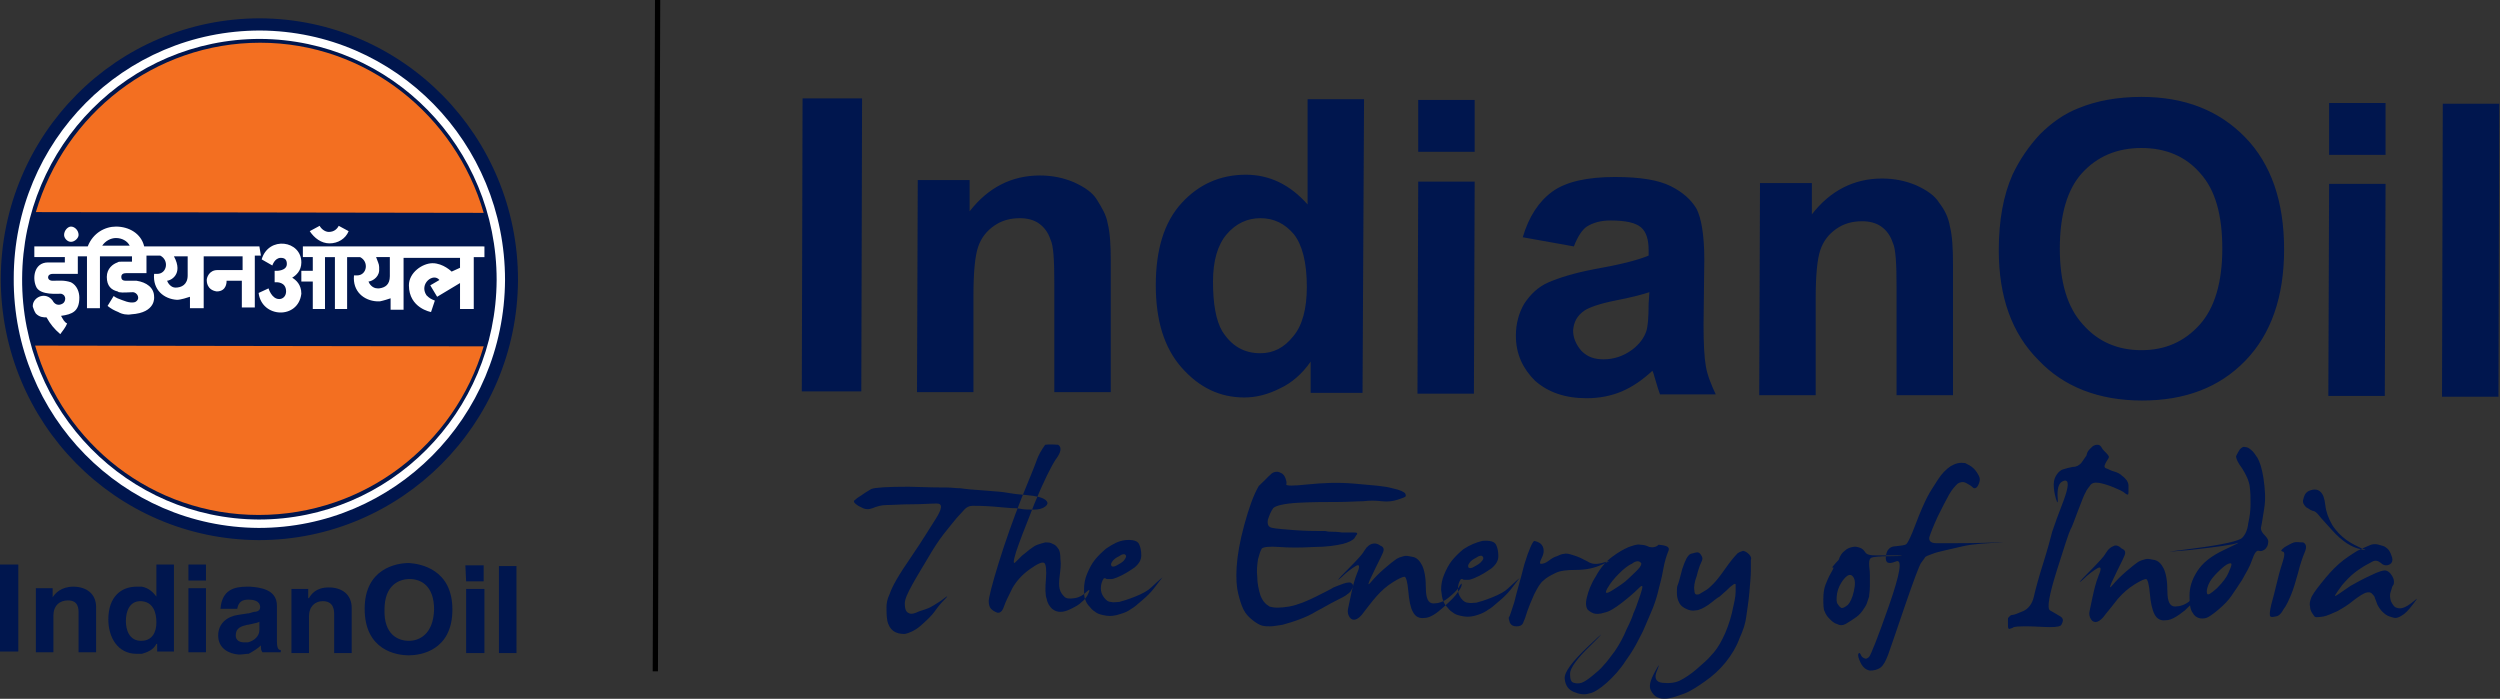
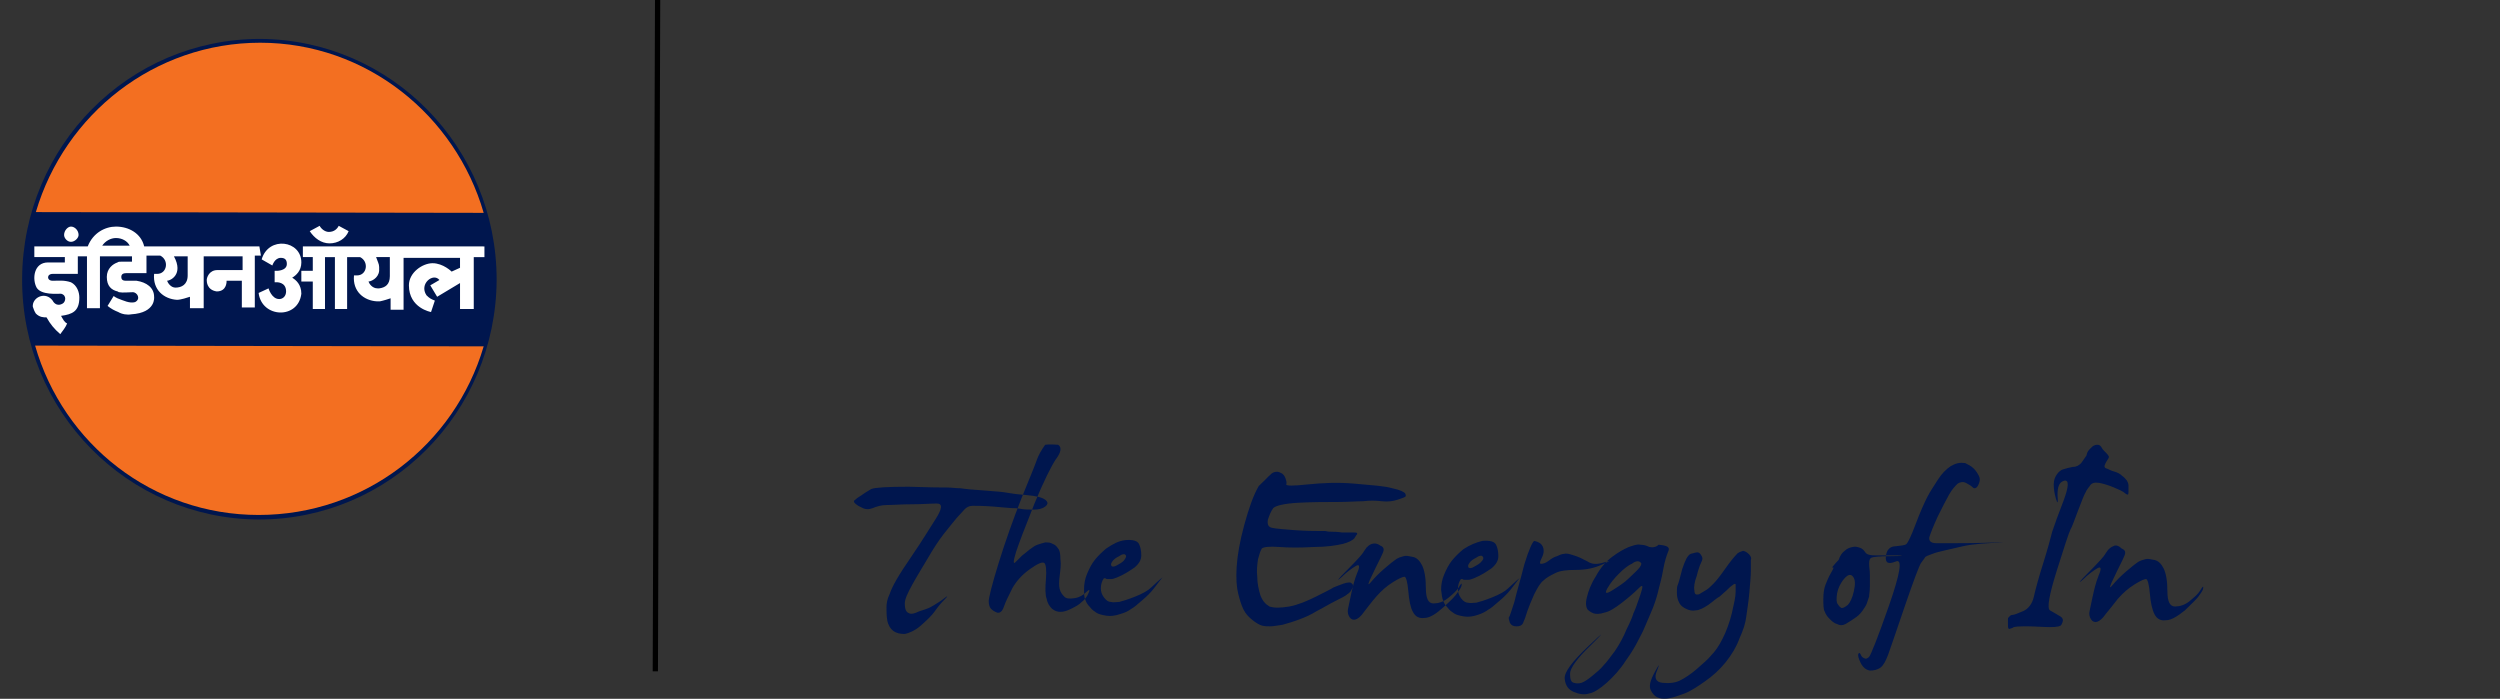
<svg xmlns="http://www.w3.org/2000/svg" xml:space="preserve" id="Layer_1" width="1500" height="419.29" x="0" y="0" version="1.1" viewBox="0 0 327.7 91.6">
  <rect x="0" y="0" width="327.7" height="91.6" fill="#333333" stroke="none" />
  <style>.st0,.st1,.st2{fill-rule:evenodd;clip-rule:evenodd;fill:#00164e}.st1,.st2{fill:#fff}.st2{fill:#f36f21}</style>
  <path d="M129.1 64.3q2.25.15 3 .3c.5.1 1.3.2 2.5.3q1.8.15 2.4.6t0 .9c-.4.3-.9.4-1.5.4s-1.2 0-1.7-.1-.9-.1-1.2-.1-1.1-.1-2.4-.2-2.2-.1-2.7-.1-.8.2-1.1.5-.6.7-1 1.1c-.4.5-1 1.2-1.7 2.1s-1.4 2-2.1 3.2-1.4 2.3-2 3.4-1 1.9-1 2.5.1 1 .4 1.2.6.2 1.1 0c.4-.2.8-.3 1.1-.4s.6-.2 1.1-.5 1-.6 1.5-1 .5-.3-.1.3-1 1.2-1.3 1.6-.9 1-1.7 1.7-1.6 1-2.1 1.1c-.6 0-1.1-.1-1.5-.4s-.7-.8-.8-1.4-.1-1.2-.1-1.7.1-1.1.4-1.7c.2-.6.5-1.2.9-1.9s1.1-1.8 2.2-3.4 2-3.1 2.9-4.5 1-2.1.2-2.1-1.9.1-3.3.1-2.5.1-3.3.1c-.7 0-1.3.2-1.8.4s-1 .2-1.5-.1c-.5-.2-.8-.5-.9-.6q-.15-.3 0-.3c.1-.1.3-.3.8-.6.4-.3.9-.6 1.4-.9.5-.2 2.1-.3 4.9-.3 2.8.1 4.4.1 5 .1s1.2.1 1.8.1c.6.1 1.7.2 3.2.3m7.9-6c-.5.7-.9 1.4-1.1 2s-.9 2.3-2 5c-1.1 2.8-2.1 5.6-3 8.5s-1.3 4.6-1.3 5 .1.8.3 1 .5.4.8.5c.4.1.7-.2.9-.8s.6-1.4 1.1-2.4c.5-.9 1.3-1.8 2.3-2.5s1.6-1 1.9-.8c.2.2.3.9.2 2.1s-.1 2.1.1 2.6c.1.6.4 1 .7 1.3.4.3.7.4 1.1.4s.8-.1 1.4-.4 1-.5 1.4-.9q.6-.45.9-1.2c.2-.4.1-.5-.3-.1s-.9.7-1.5.8c-.7.1-1.1.1-1.4-.2s-.5-.6-.6-1-.1-.9 0-1.7.2-1.5.1-2.2c0-.7-.1-1.2-.3-1.4-.2-.3-.4-.5-.7-.6-.3-.2-.6-.2-1-.2-.4.1-.7.2-1 .3s-.6.3-1 .6-.7.6-1 .8l-.9.9c-.3.3-.3-.1.1-1.4q.6-1.8 2.4-6.3c1.2-2.9 2.2-4.9 2.8-5.8.7-.9.8-1.6.3-1.9-.3 0-1-.1-1.7 0m10.5 12.5c1-.1 1.6.1 1.8.5q.3.6.3 1.5c0 .6-.3 1.1-.9 1.6-.6.4-1.3.9-2.3 1.3-.3.1-.5.2-.7.2h-.5c-.1 0-.2 0-.3-.1h-.2c-.3.4-.4.9-.4 1.3s.1.8.4 1.2q.45.6.9.6c.4.1.7 0 1.1 0 .4-.1 1.1-.3 2.1-.7q1.5-.6 2.1-1.2c.4-.4.8-.7 1.2-1.1.4-.3.4-.3.1 0-.3.4-.6.8-1 1.3q-.6.75-1.5 1.5c-.6.5-1 .9-1.4 1.1-.4.3-.8.5-1.5.7-.6.2-1.2.3-1.8.2s-1-.2-1.3-.4-.6-.4-.8-.7q-.45-.45-.6-.9c-.2-.4-.2-.8-.2-1.5 0-.6.1-1.3.4-2s.6-1.3 1-1.8q.6-.75 1.5-1.5c.9-.6 1.6-1 2.5-1.1m0 1.9c-.1-.1-.4-.1-.8.2-.4.2-.7.4-.9.7s-.2.4-.1.6c.1.1.4.1.7-.1q.6-.3.9-.6c.3-.4.4-.6.2-.8M167 61.9c.3-.1.6-.1.9.1.3.1.5.4.6.7s.2.6.1.8c0 .2.9.2 2.8 0s4-.3 6.2-.1 3.9.3 4.9.6c1 .2 1.6.5 1.7.7s.1.4 0 .4c-.1.1-.4.2-1 .4s-1.3.3-2.1.2q-1.2-.15-2.4 0c-.8 0-1.9.1-3.4.1s-3.2 0-5.1.1-3 .4-3.3.7c-.3.4-.5.9-.7 1.5-.1.6 0 1 .6 1.1.5.1 1.6.2 3 .3 1.5.1 2.4.1 2.8.1h1.1c.4.1.6.1.9.1.2 0 .7 0 1.3.1h1.5c.4 0 .5 0 .5.2-.1.1-.2.3-.4.6-.2.2-.7.5-1.5.7-.9.2-2.1.4-3.8.4q-2.55.15-4.5 0c-1.3-.1-2.1 0-2.3.2-.2.3-.3.7-.5 1.4-.1.7-.2 1.5-.1 2.3 0 .9.2 1.7.4 2.4.3.8.7 1.2 1.2 1.5.6.2 1.4.2 2.6 0 1.1-.2 2.3-.7 3.5-1.3s2-1 2.3-1.2c.3-.1.7-.3 1.3-.5s1-.2 1.1 0c.2.1.2.4 0 .7-.1.3-.3.5-.6.7-.2.2-.8.5-1.6.9s-1.6.9-2.4 1.3c-.8.5-1.5.8-2.3 1.1s-1.5.5-2.2.7c-.7.1-1.2.2-1.6.2s-.7 0-1.1-.1c-.3-.1-.7-.3-1.2-.7s-.9-.8-1.2-1.4-.5-1.3-.7-2.1-.3-2-.2-3.5.4-3.3 1-5.5 1.2-3.9 1.9-5.1c1.1-1 1.6-1.7 2-1.8m12.8 9.4c-.3.1-.5.3-.7.5-.1.2-.3.4-.4.6s-.8 1-2.1 2.3-1.5 1.6-.8 1c.7-.7 1.4-1.2 1.9-1.5s.6 0 .2.9c-.4 1-.6 1.9-.8 2.8s-.3 1.5-.4 1.9 0 .8.2 1.1.5.4.8.3.7-.4 1.1-1c.4-.5.9-1.2 1.6-2s1.4-1.4 2.2-1.9 1.3-.7 1.5-.7.4.7.5 1.9.3 2.2.6 2.7c.3.6.8.9 1.5.8.7 0 1.5-.5 2.5-1.4s1.6-1.5 1.9-2c.3-.4.5-.7.5-1 0-.2-.1-.1-.4.4s-.8.9-1.4 1.4-1.3.7-1.9.7c-.7 0-1-.7-1-2 0-1.4-.2-2.4-.5-3s-.7-1-1.2-1.1-.9-.2-1.2-.1c-.4.1-.7.2-1 .4q-.45.3-1.5 1.2t-1.8 1.8c-.5.6-.4.2.2-1 .6-1.3 1.1-2.2 1.3-2.7.3-.6.2-.9-.3-1.1-.4-.3-.8-.3-1.1-.2m14.5-.4c1-.1 1.6.1 1.8.5q.3.6.3 1.5c0 .6-.3 1.1-.9 1.6-.6.4-1.3.9-2.3 1.3-.3.1-.5.2-.7.2h-.5c-.1 0-.2 0-.3-.1h-.2c-.3.4-.4.9-.4 1.3s.1.8.4 1.2q.45.6.9.6c.4.1.7 0 1.1 0 .4-.1 1.1-.3 2.1-.7q1.5-.6 2.1-1.2c.4-.4.8-.7 1.2-1.1.4-.3.4-.3.1 0-.3.4-.6.8-1 1.3q-.6.75-1.5 1.5c-.6.5-1 .9-1.4 1.1-.4.3-.8.5-1.4.7s-1.2.3-1.8.2-1-.2-1.3-.4-.6-.4-.8-.7q-.45-.45-.6-.9c-.2-.4-.2-.8-.3-1.5 0-.6.1-1.3.4-2s.6-1.3 1-1.8q.6-.75 1.5-1.5c.9-.6 1.7-.9 2.5-1.1m0 2c-.1-.1-.4-.1-.8.2-.4.2-.7.4-.9.7s-.2.4-.1.6c.1.1.4.1.7-.1q.6-.3.9-.6c.4-.4.4-.6.2-.8m5.5 1.1c-.5 2-1 3.6-1.3 4.9-.4 1.2-.6 1.9-.7 2s0 .3.1.7c.2.4.5.5.9.5q.75 0 .9-.6c.2-.4.3-.8.5-1.4s.5-1.3.9-2.2c.4-.8.8-1.5 1.2-1.8.4-.4 1-.7 1.6-1s1.5-.4 2.7-.4 2.3-.2 3.4-.7q1.65-.75.3-.3c-.9.3-1.6.3-2.2-.1-.6-.3-1.1-.6-1.8-.8-.6-.2-1-.3-1.3-.2q-.3 0-.9.3c-.4.1-.7.3-1.1.6s-.7.4-1 .4c-.2 0-.2-.2.1-.8s.3-1.1.1-1.5-.6-.6-1.1-.7c-.2.1-.7 1.1-1.3 3.1m17.6-2.6c1.1.1 1.5.3 1.3.8s-.5 1.3-.7 2.5-.5 2.1-.7 3c-.2.8-.5 1.7-.9 2.6q-.6 1.35-.9 2.1c-.2.5-.5 1-.8 1.6s-.8 1.5-1.6 2.6c-.7 1.1-1.6 2.1-2.5 2.9s-1.7 1.3-2.3 1.4c-.6.2-1.3.1-2-.2s-1.1-.8-1.2-1.7 1-2.3 3.1-4.3 2.2-2 .4-.2c-1.9 1.8-2.8 3.1-2.8 3.8s.1 1.1.5 1.2c.3.1.7.1 1 0s.8-.4 1.4-.9 1.1-.9 1.5-1.4c.4-.4.9-1.1 1.5-1.9.6-.9 1.1-1.8 1.5-2.8q.75-1.5.9-2.1.3-.6.9-2.4c.4-1.2.4-1.5-.2-.9s-1.3 1.2-2.2 1.9-1.7 1.2-2.3 1.3c-.6.2-1.1.2-1.4.1s-.6-.3-.8-.5c-.2-.3-.3-.8-.1-1.6s.5-1.7 1.2-2.8c.6-1.1 1.3-1.9 2.1-2.5s1.5-1 2.2-1.3c.6-.2 1.1-.4 1.5-.3q.6 0 1.2.3.75.15 1.2-.3m-2.4 2.3c.2.1.2.3-.1.7s-.8.8-1.4 1.4-1.4 1.1-2.2 1.6q-1.2.75-.6-.3c.4-.7.9-1.3 1.5-1.9s1.2-1.1 1.7-1.3c.5-.4.9-.4 1.1-.2m12.6-1c-.3.3-.8.9-1.5 1.9s-1.2 1.6-1.5 1.9-.6.6-.9.8-.7.4-1 .6c-.4.1-.6 0-.6-.5-.1-.4 0-1.1.3-1.9q.3-1.2.6-1.8c.2-.4.2-.6 0-.9-.1-.2-.3-.4-.5-.4s-.5.1-.9.2c-.4.2-.7.8-1.1 2q-.45 1.8-.6 2.1c-.1.2-.1.6-.1 1 0 .5.1.9.3 1.3s.5.6.9.8.8.3 1.3.2c.4 0 1-.3 1.6-.7.7-.5 1.1-.9 1.5-1.1.3-.3.6-.5.9-.8s.5-.5.8-.7c.2-.2.4-.2.4-.1v1c0 .6-.2 1.5-.5 2.8q-.45 1.8-1.2 3.3c-.5 1-1 1.7-1.5 2.2-.4.5-1.1 1.1-1.9 1.8s-1.6 1.2-2.2 1.5-1.4.4-2.3.3-1.1-.7-.7-1.6c.4-1 .3-.9-.3.2s-.8 1.9-.5 2.4c.3.6.7.9 1.1 1s.9.1 1.4 0 1.1-.3 1.9-.6 1.7-.9 2.7-1.6 1.9-1.5 2.7-2.5 1.4-2 1.8-3.1c.5-1.1.8-2 .9-2.9.1-.8.3-1.9.4-3.1s.2-2.2.2-2.9v-1.4c.1-.2 0-.5-.2-.7s-.4-.4-.8-.5c-.3.1-.7.2-.9.5m14.2-.5c.3-.3.6-.4 1-.5s.7 0 1 .1.5.3.7.6.6.4 1.4.4h2.7c1.1 0 .9.1-.7.1-1.5 0-2.4.1-2.6.2s-.3.3-.3.8c0 .4.1.9.1 1.4v1.6c0 .6-.1 1-.1 1.3l-.3.9c-.1.3-.4.7-.6 1-.3.4-.6.7-1.1 1-.4.3-.8.5-1.1.7-.4.2-.7.2-1.1 0-.4-.1-.7-.4-1-.7q-.45-.45-.6-.9c-.2-.3-.2-.9-.2-1.7s.1-1.4.3-1.9.4-1 .7-1.5.4-.8.3-.7c-.1 0-.2 0-.1-.1s.3-.4.8-.9c.2-.6.5-1 .8-1.2m1.1 3.4q-.45-.6-1.2.3c-.5.6-.8 1.3-.9 1.9-.1.7-.1 1.2.1 1.4.2.3.3.4.5.5.2 0 .4-.1.8-.4.3-.3.6-.9.8-1.8s.2-1.5-.1-1.9m12.8-14.5c-.6.4-1.2 1-1.7 1.8s-1 1.5-1.4 2.3-.9 1.9-1.5 3.5-1 2.4-1.2 2.6-.7.2-1.4.3c-.8 0-1.2.5-1.3 1.3-.1.9.3 1.1 1.3.7.9-.4.6 1.5-.9 5.8s-2.4 6.5-2.6 6.7-.4.3-.6.2-.4-.2-.5-.5c-.1-.2-.2-.3-.3-.1q-.15.3.3 1.2c.3.6.7.9 1.2 1 .5 0 1-.1 1.4-.4s.7-.9 1-1.7 1-2.9 2.2-6.4 1.9-5.3 2.1-5.6.4-.5.5-.7.5-.3 1-.5 1-.3 1.4-.4 1.3-.3 2.6-.6 3-.4 5.3-.5h-.8c-2.7.1-4.6.1-5.5.1h-2.5c-.7 0-1-.3-.9-.8.2-.6.5-1.4 1.1-2.7.6-1.2 1.1-2.2 1.5-2.9s.8-1.1 1.1-1.4c.3-.2.7-.3 1.1-.1q.6.3.9.6c.2.2.5.1.7-.3s.3-.8.1-1.2-.4-.7-.7-1-.7-.5-1.1-.7c-.7-.1-1.2 0-1.9.4m18.5-2.5c.3-.3.6-.3.8-.3s.4.2.5.4.3.4.6.7q.45.45.3.6c0 .1-.2.3-.4.7s-.2.6.1.7.6.3 1 .4.8.3 1.1.6c.3.2.5.5.6.6.1.2.2.4.2.6v.9c0 .4-.1.4-.4.2-.3-.3-.8-.5-1.5-.8s-1.4-.5-1.9-.6q-.9-.15-1.2.3c-.2.3-.5.6-.6.9-.2.3-.5 1.1-1 2.4s-.8 2.2-1 2.5q-.3.6-1.8 5.4c-1 3.2-1.3 4.9-.9 5.2.5.3.9.5 1.2.7.4.2.5.4.5.6s-.1.4-.2.6q-.15.3-1.5.3c-.9 0-1.9-.1-2.9-.1-1.1 0-1.8 0-2 .2-.3.1-.5.2-.5.1-.1-.1-.1-.3-.1-.6v-.7c0-.1.1-.2.2-.3s.2-.2.4-.2.7-.2 1.4-.5 1.2-1 1.4-1.9.6-2.4 1.2-4.3 1-3.4 1.2-4.2c.3-.9.8-2.3 1.5-4.1.7-1.9.7-2.7.1-2.6-.7.2-.9.8-.9 1.9.1 1.1 0 1.2-.2.5s-.3-1.3-.3-1.9.2-1 .4-1.3.5-.6.9-.7q.45-.15 1.2-.3c.5 0 .8-.2 1.1-.5.2-.3.5-.7.7-1 .1-.6.4-.8.7-1.1m2.8 13c-.3.1-.5.3-.7.5-.1.2-.3.4-.4.6s-.8 1-2.1 2.3-1.5 1.6-.8 1c.7-.7 1.4-1.2 1.9-1.5s.6 0 .2.9c-.4 1-.6 1.9-.8 2.8s-.3 1.5-.4 1.9 0 .8.2 1.1.5.4.8.3.7-.4 1.1-1c.4-.5 1-1.2 1.6-2 .7-.8 1.4-1.4 2.2-1.9s1.3-.7 1.5-.7.4.7.5 1.9q.15 1.8.6 2.7c.3.6.8.9 1.5.8.7 0 1.5-.5 2.5-1.3.9-.9 1.6-1.5 1.9-2 .3-.4.5-.7.5-1 0-.2-.1-.1-.4.4s-.8.9-1.4 1.4-1.3.7-1.9.7c-.7 0-1-.7-1-2 0-1.4-.2-2.4-.5-3s-.7-1-1.2-1.1-.9-.2-1.2-.1c-.4.1-.7.2-1 .4q-.45.3-1.5 1.2t-1.8 1.8c-.5.6-.4.2.2-1 .6-1.3 1.1-2.2 1.3-2.7.3-.6.2-.9-.3-1.1-.4-.4-.8-.5-1.1-.3" class="st0" />
-   <path d="M293.6 58.9c.2-.2.4-.4.7-.3.3 0 .6.2.8.4.3.2.5.6.8 1 .3.5.6 1.4.8 2.7.2 1.4.3 2.7.1 3.9s-.3 2-.4 2.4c-.1.3 0 .7.4 1.1s.6.7.5 1.1c0 .3-.2.6-.4.8-.3.2-.5.3-.8.2q-.45-.15-.9 1.2c-.3.9-.8 1.7-1.3 2.6-.5.8-1 1.5-1.4 2.1s-1 1.2-1.7 1.8-1.3 1-1.6 1.1c-.4.1-.7.1-1 0s-.6-.3-.8-.7c-.3-.4-.4-1.1-.4-2.2s.3-2.1 1-3.2 1.8-2 3.5-2.8 2.3-1.1 1.7-.9c-.5.2-2.6.5-6.2.9-3.6.3-3.4.3.5-.2s6-1 6.4-1.4.7-1 .8-1.9c.2-.9.3-1.7.3-2.5s0-1.5-.1-2.3-.5-1.6-1-2.4c-.6-.8-.8-1.3-.8-1.6.2-.4.3-.6.5-.9m-1.5 15c-.3.1-.8.5-1.4 1.1s-1 1.1-1.2 1.6-.3.9-.2 1.2.5 0 1.3-.7c.8-.8 1.3-1.5 1.5-2s.4-.9.4-1.1-.1-.2-.4-.1m12.1-9.4c.3.3.5.8.6 1.7s.4 1.7.9 2.6c.5.8 1.2 1.5 1.9 2s1.4.8 2 1.1c.6.2.6.3-.1.1-.6-.1-1.3-.4-1.9-.8s-1.3-1-2-1.8-1.3-1.4-1.6-1.8-.6-.6-.7-.6-.3-.1-.3-.1c-.1 0-.3-.2-.7-.4-.3-.3-.5-.6-.4-1s.2-.7.4-.9.4-.3.8-.4.8 0 1.1.3m-3.5 6.6q-.45.15-1.2.6c-.5.4-.6.5-.3.6.3 0 .3.5 0 1.4q-.45 1.35-.9 3.3c-.3 1.3-.6 2.2-.7 2.8s-.1.9 0 1 .3.1.7 0c.3 0 .7-.3 1-.9.4-.5.7-1.2 1-1.9s.6-1.7.9-2.8c.3-1.2.6-2.1.9-2.8s.2-1.1-.2-1.3c-.5 0-.9-.1-1.2 0m10.1.3c-.3.1-.9.4-1.8.8-.8.5-1.6 1-2.4 1.7s-1.5 1.5-2.3 2.5-1.3 1.7-1.4 2.1c-.1.3-.2.7-.1 1q0 .45.3.9c.2.3.3.5.5.5.1 0 .5 0 1-.1s1.1-.4 1.8-.7c.7-.4 1.4-.8 2.1-1.4.8-.6 1.3-.9 1.6-1s.6-.1.8.1.4.4.4.6c.1.2.2.5.3.8.2.4.4.7.7 1q.45.45.9.6c.3.1.6.2.8.2s.5-.1.8-.3q.6-.3 1.5-1.5c.6-.8.7-.9.1-.4q-.9.75-1.5.9c-.4.1-.7 0-.9-.1s-.4-.4-.6-.8c-.1-.4-.2-.8 0-1.3.1-.4.2-.7.3-.8s.1-.3.1-.5-.1-.5-.3-.8-.4-.5-.7-.6-1 .1-2 .6c-1.1.5-2 1-2.7 1.4-.7.5-1.2.8-1.6 1.1-.3.2-.5.3-.4.1s.4-.6.9-1.3c.6-.7 1.1-1.2 1.6-1.6s1-.7 1.3-.9c.4-.2.7-.4 1.1-.6s.7-.1 1.1.2c.3.3.7.4 1.1.2s.5-.6.3-1.1c-.2-.6-.4-.9-.7-1.1-.2-.2-.6-.3-1-.4-.3-.1-.7-.1-1 0M61.1 85.6h2.4v-8.4h-2.4zm0-9.4h2.3v-2.1H61zm4.3 9.4h2.3V74.2h-2.3zM53.6 84c-1.4 0-3.3-.8-3.2-4.1 0-3.2 1.9-4 3.3-4s3.2.8 3.2 4c-.1 3.3-2 4.1-3.3 4.1m0-10.2c-1.6 0-5.8.7-5.8 6 0 5.4 4.1 6.1 5.8 6.1 1.5 0 5.7-.6 5.7-6 0-5.3-4.2-6-5.7-6.1m-28.9 2.3H27V74h-2.3zm0 9.4H27v-8.4h-2.3zM43.1 77c-1.7 0-2.3.9-2.6 1.4h-.1v-1.2h-2.2v8.4h2.3v-4.8c0-1.3.8-2 1.8-2 1.4 0 1.5 1.1 1.5 1.7v5.1h2.3v-5.9c0-1.8-1.3-2.7-3-2.7M34 82.6c0 .8-.7 1.4-1.5 1.6H32c-.5 0-1.1-.2-1.1-.9 0-1 .7-1.2 1.5-1.4h.1c.9-.2 1.4-.3 1.5-.4zm2.3 1.4v-4.6c0-2.2-2.3-2.4-3.5-2.5h-.4c-1.7 0-3.3.4-3.5 2.9h2.2c.1-.5.3-1.2 1.4-1.2h.1c.5 0 1.5.1 1.5 1 0 .5-.5.6-.8.6l-.7.2h-.1l-1.3.2c-1.4.2-2.6 1.1-2.6 2.7 0 1.7 1.4 2.4 2.7 2.5.5 0 .9-.1 1.2-.1h.1c.7-.4 1.2-.7 1.6-1.1 0 .5 0 .6.2.9h2.4v-.3c-.3 0-.5-.2-.5-1.2M0 85.4h2.4V74H0zm9.6-8.5c-1.6 0-2.4.9-2.7 1.4v-1.2H4.7v8.4H7v-4.8c0-1.3.8-2 1.9-2 1.4 0 1.4 1.1 1.4 1.7v5.1h2.3v-5.9c0-1.8-1.3-2.7-3-2.7m8.9 7.1c-1.6 0-2-1.5-2-2.6 0-1.3.5-2.6 1.9-2.6h.1c1.6.1 2 1.5 2 2.8 0 1.2-.5 2.4-2 2.4m2-5.8c-.4-.5-.9-1.1-1.9-1.3h-.7c-2 0-3.7 1.3-3.7 4.3 0 2.3 1.2 4.5 3.7 4.5h.7c.7-.2 1.5-.5 1.9-1.3h.1v1h2.2V74h-2.3zM67.9 36.7c-.1 18.9-15.3 34.1-34 34.1C15.1 70.7.1 55.4.1 36.5c.1-18.9 15.2-34.1 34-34.1 18.7.1 33.8 15.4 33.8 34.3" class="st0" />
-   <path d="M66.2 36.7c-.1 18-14.5 32.5-32.3 32.5-17.8-.1-32.2-14.7-32.1-32.7C1.8 18.5 16.2 4 34.1 4c17.8.1 32.1 14.7 32.1 32.7" class="st1" />
  <path d="M65.1 36.7c-.1 17.4-14 31.4-31.2 31.4-17.2-.1-31.1-14.2-31-31.6s14-31.4 31.2-31.4c17.2.1 31 14.2 31 31.6" class="st0" />
  <path d="M63.4 27.9C59.7 15.1 48 5.6 34.1 5.6c-13.8 0-25.6 9.3-29.4 22.2zM4.6 45.3C8.3 58.2 20 67.5 33.9 67.5s25.7-9.2 29.5-22.1z" class="st2" />
  <path d="M43.2 31.9c1.1 0 2.1-.6 2.5-1.6l-1.3-.7c-.2.4-.6.8-1.3.8-.5 0-1-.4-1.2-.8l-1.3.7c.6.9 1.5 1.6 2.6 1.6m7.9 4.3c0 1.1-.6 1.5-1.4 1.6h-.2c-.7 0-1.1-.6-1.2-.9.3 0 1.3-.4 1.4-1.4V35c0-.4-.2-.7-.4-1.3h1.8zm2.7-3.9H39.7v1.4H41v1.8h-1.5v1.4H41v3.6h1.6v-6.8h1.3v6.8h1.6v-6.8h1.7c1.2.6.9 2.4-.4 2.4h-.4c-.2 2.1 1.3 3.3 3 3.4h.4c.5-.1 1.1-.3 1.4-.4v1.5h1.7v-6.8h7.4v1.3l-1.1.5s-1.1-1.1-2.5-1.1c-1.3 0-3.1 1.2-3.1 2.9 0 3 2.9 3.5 2.9 3.5l.5-1.5c-.5-.2-.7-.3-1.1-.7-1-1.5.9-3 1.7-2l-1.2.7.9 1.5 3-1.8v3.4h1.8v-6.8h1.4v-1.4zm-15.5 4.1c.5.3 1.2.9 1.2 2.1-.4 3.4-5.2 3.2-5.6-.1l1.3-.6s.4 1.4 1.4 1.4c.5 0 .9-.4.9-1 0-1.3-1.3-1.2-1.3-1.2H36v-1.5h.3s1.3 0 1.3-.9c0-.6-.3-.8-.8-.8-.8 0-1.1 1-1.1 1l-1.4-.8c.9-3.1 5.2-2.5 5.2.4 0 1.1-.7 1.7-1.2 2m-13.7-.3c0 1.2-.8 1.6-1.6 1.6-.6 0-1-.6-1.1-.9.4 0 2.2-.8.9-3.2h1.8zm-9.4-3.9h-1.8c.4-.6 1.1-1 1.8-1 .8 0 1.5.4 1.8 1zm18.8.1H18.9c-.4-1.7-2-2.6-3.7-2.6-1.4 0-3 .8-3.7 2.6h-7v1.4h4v.7H6.3c-1.9 0-2.1 2.2-1.5 3.3.6 1 2.7.8 3.2.8.8.2.6 1.1.2 1.3-.9.5-1.3-.4-1.3-.4-.9-1.2-2.5-.5-2.6.6v.2c.1.3.2.6.4.9.5.5 1 .5 1.4.5.5.9 1 1.5 1.8 2.2.3-.4.7-.9.9-1.4-.4-.2-.5-.5-.8-1 1.5-.2 2.4-.6 2.4-2.4 0-.7-.3-1.6-1.1-2-.9-.3-1.5-.2-2.4-.2-.8 0-.8-.9 0-.9h3.3v-2.3h1.2v6.8h1.7v-6.8h4.2v.7h-1.4c-.2 0-.4 0-.5.1-.6.2-1.4.8-1.4 1.9 0 1.2.6 1.7 1.4 1.9.1 0 .1.1.2.1.5.1 1.3 0 1.8 0 .6 0 1.1.9.3 1.3-.7.2-1.5-.2-2.3-.5-.2-.1-.4-.2-.5-.3l-.8 1.3c.5.4.9.6 1.4.8.5.3 1.2.4 1.7.3 3.3-.2 3-2.3 3-2.3 0-1.2-1-1.9-2.3-2.1h-1.3c-.3 0-.7 0-.7-.5 0-.4.3-.5.7-.5h2.6v-2.3H21c1.2.6.9 2.4-.4 2.4h-.4c-.2 2.1 1.3 3.3 3 3.4.5 0 1.4-.3 1.7-.4v1.5h1.8v-6.8h5.1v1.8h-3.3c-1.1 0-1.4 1-1.4 1.3 0 .2 0 1.3 1.3 1.5 1.4 0 1.3-1.4 1.3-1.4h2v3.5h1.7v-6.8h.8zm-24.7-.6c-.5 0-.9-.5-.9-.9 0-.6.5-1.1.9-1.1.5 0 1 .5 1 1.1 0 .4-.5.9-1 .9" class="st1" />
  <path d="m86.2 0-.3 88" style="fill:none;stroke:#000;stroke-width:.69;stroke-miterlimit:2.613" />
-   <path d="M112.9 51.3h-7.8l.1-38.4h7.8zm-7.8 0h7.8zm40.5.1h-7.4V37.2c0-3-.1-5-.5-5.8q-.45-1.35-1.5-2.1c-.7-.5-1.6-.7-2.5-.7-1.3 0-2.4.3-3.4 1s-1.7 1.6-2.1 2.8-.6 3.3-.6 6.4v12.6h-7.4l.1-27.8h6.8v4.1c2.4-3.1 5.5-4.7 9.2-4.7q2.4 0 4.5.9c1.3.6 2.4 1.3 3 2.3s1.2 1.9 1.4 3.1c.3 1.2.4 2.8.4 4.9zm33 .1h-6.8v-4.1c-1.1 1.6-2.5 2.8-4 3.5-1.6.8-3.1 1.2-4.7 1.2-3.2 0-5.9-1.3-8.2-3.9s-3.4-6.2-3.4-10.8c0-4.7 1.1-8.3 3.4-10.8 2.2-2.4 5-3.7 8.4-3.7q4.65 0 8.1 3.9V13h7.4zM159 36.9c0 3 .4 5.1 1.2 6.5 1.2 1.9 2.8 2.9 5 2.9 1.7 0 3.1-.7 4.3-2.2 1.2-1.4 1.8-3.6 1.8-6.5 0-3.2-.6-5.5-1.7-6.9-1.2-1.4-2.6-2.1-4.4-2.1-1.7 0-3.2.7-4.4 2.1s-1.8 3.5-1.8 6.2m34.3-17h-7.4v-6.8h7.4zm-7.3 0h7.4zm7.2 31.7h-7.4l.1-27.8h7.4zm-7.3 0h7.4zm20.4-19.3-6.7-1.2q1.2-4.05 3.9-6c1.8-1.3 4.6-1.9 8.2-1.9 3.3 0 5.7.4 7.3 1.2s2.7 1.8 3.4 3c.6 1.2 1 3.4 1 6.6l-.1 8.6c0 2.4.1 4.3.3 5.4.2 1.2.7 2.4 1.3 3.7h-7.3c-.2-.5-.4-1.2-.7-2.2q-.15-.6-.3-.9c-1.3 1.2-2.6 2.1-4 2.7s-3 .9-4.6.9c-2.9 0-5.1-.8-6.8-2.3-1.6-1.6-2.5-3.5-2.5-5.9 0-1.6.4-3 1.1-4.2.8-1.2 1.8-2.2 3.2-2.8s3.3-1.2 5.9-1.7q5.1-.9 7.2-1.8v-.7c0-1.4-.3-2.4-1-3s-2-.9-4-.9c-1.3 0-2.3.3-3.1.8-.6.4-1.2 1.3-1.7 2.6m9.9 6c-.9.3-2.4.7-4.5 1.1-2 .4-3.4.9-4 1.3-1 .7-1.4 1.5-1.5 2.6 0 1 .4 1.9 1.1 2.7.8.8 1.7 1.1 2.9 1.1 1.3 0 2.6-.4 3.8-1.3q1.35-1.05 1.8-2.4.3-.9.3-3.6zM256 51.8h-7.4V37.6c0-3-.1-5-.5-5.8q-.45-1.35-1.5-2.1c-.7-.5-1.6-.7-2.5-.7-1.3 0-2.4.3-3.4 1s-1.7 1.6-2.1 2.8-.6 3.3-.6 6.4v12.6h-7.4l.1-27.8h6.8v4.1c2.4-3.1 5.5-4.7 9.2-4.7q2.4 0 4.5.9c1.3.6 2.4 1.3 3 2.3.7.9 1.2 1.9 1.4 3.1.3 1.2.4 2.8.4 5zm6-19q0-5.85 1.8-9.9c.9-1.9 2.1-3.7 3.6-5.3 1.5-1.5 3.2-2.7 5-3.4 2.4-1 5.2-1.5 8.3-1.5 5.7 0 10.2 1.8 13.6 5.3q5.1 5.25 5.1 14.7c0 6.2-1.7 11.1-5.1 14.6s-7.9 5.2-13.5 5.2c-5.7 0-10.3-1.8-13.6-5.3-3.5-3.5-5.2-8.3-5.2-14.4m8-.2q0 6.6 3 9.9c2 2.3 4.6 3.4 7.7 3.4s5.6-1.1 7.6-3.3 3-5.6 3-10-.9-7.7-2.9-9.9c-1.9-2.2-4.5-3.3-7.7-3.3q-4.8 0-7.8 3.3c-1.9 2.1-2.9 5.4-2.9 9.9m42.7-12.3h-7.4v-6.8h7.4zm-7.4 0h7.4zm7.3 31.6h-7.4l.1-27.8h7.4zm-7.4 0h7.4zm22.3.1h-7.4l.1-38.4h7.4zm-7.3-.1h7.4z" class="st0" />
</svg>